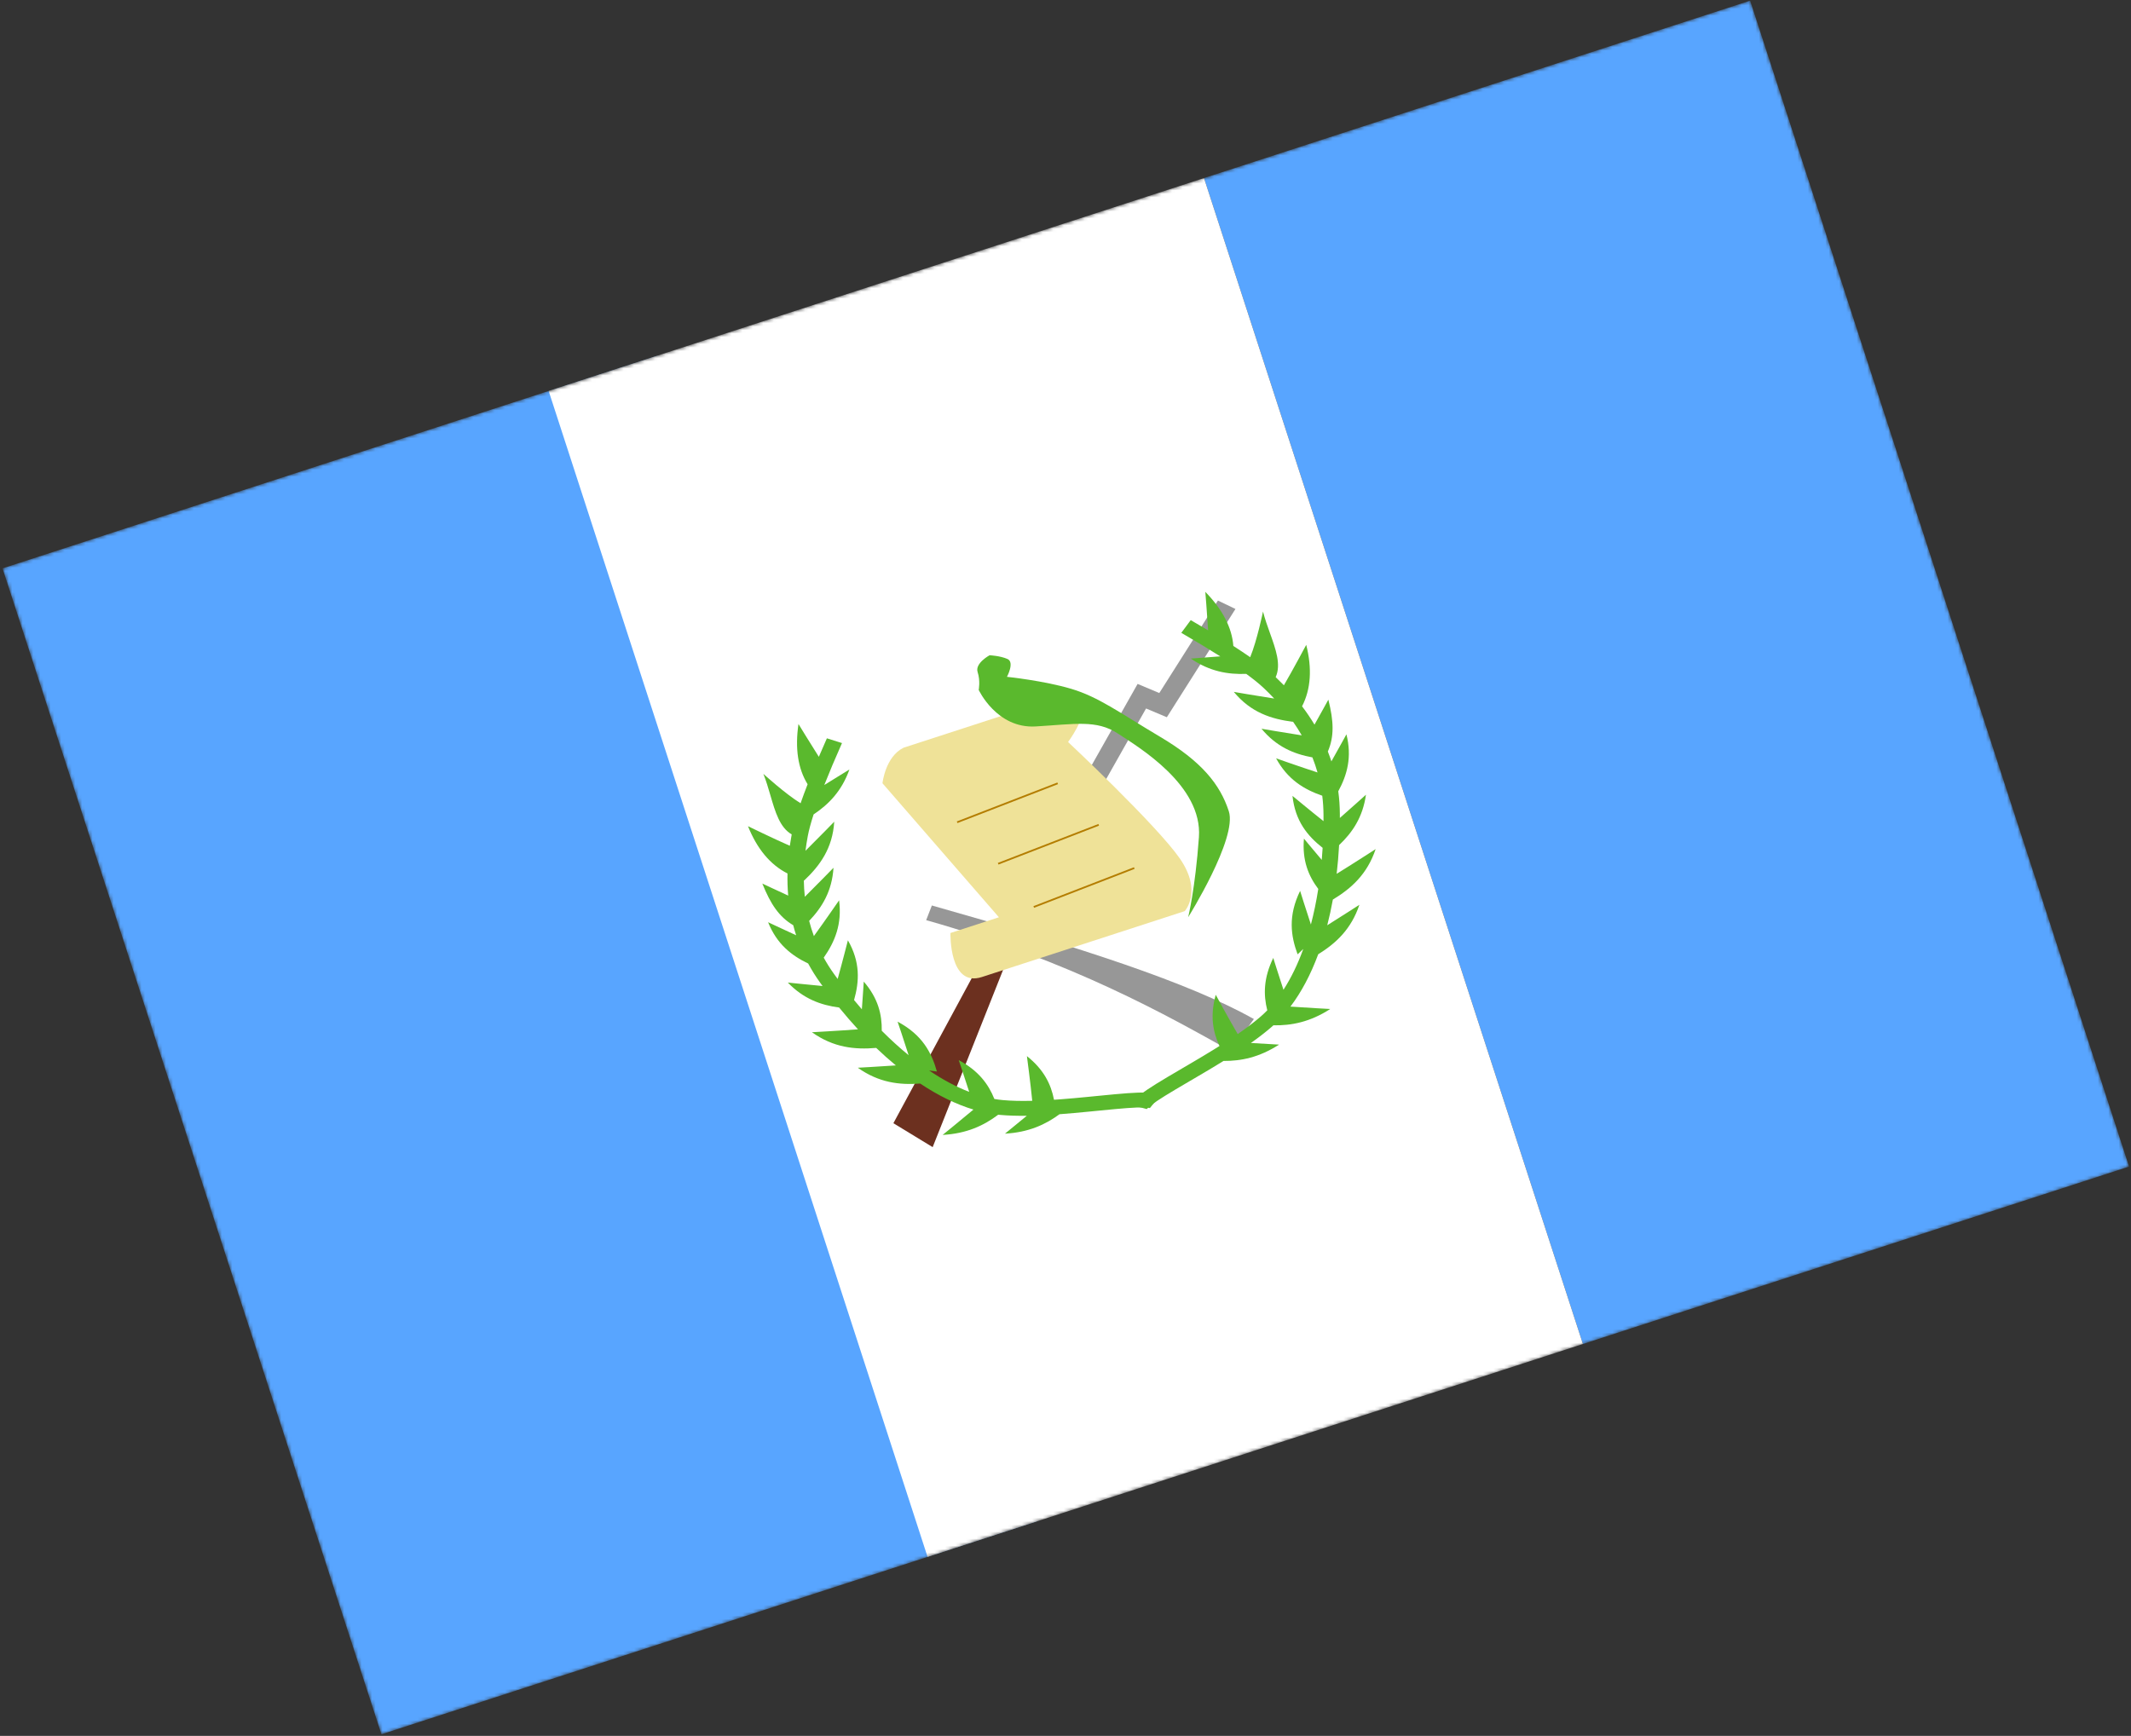
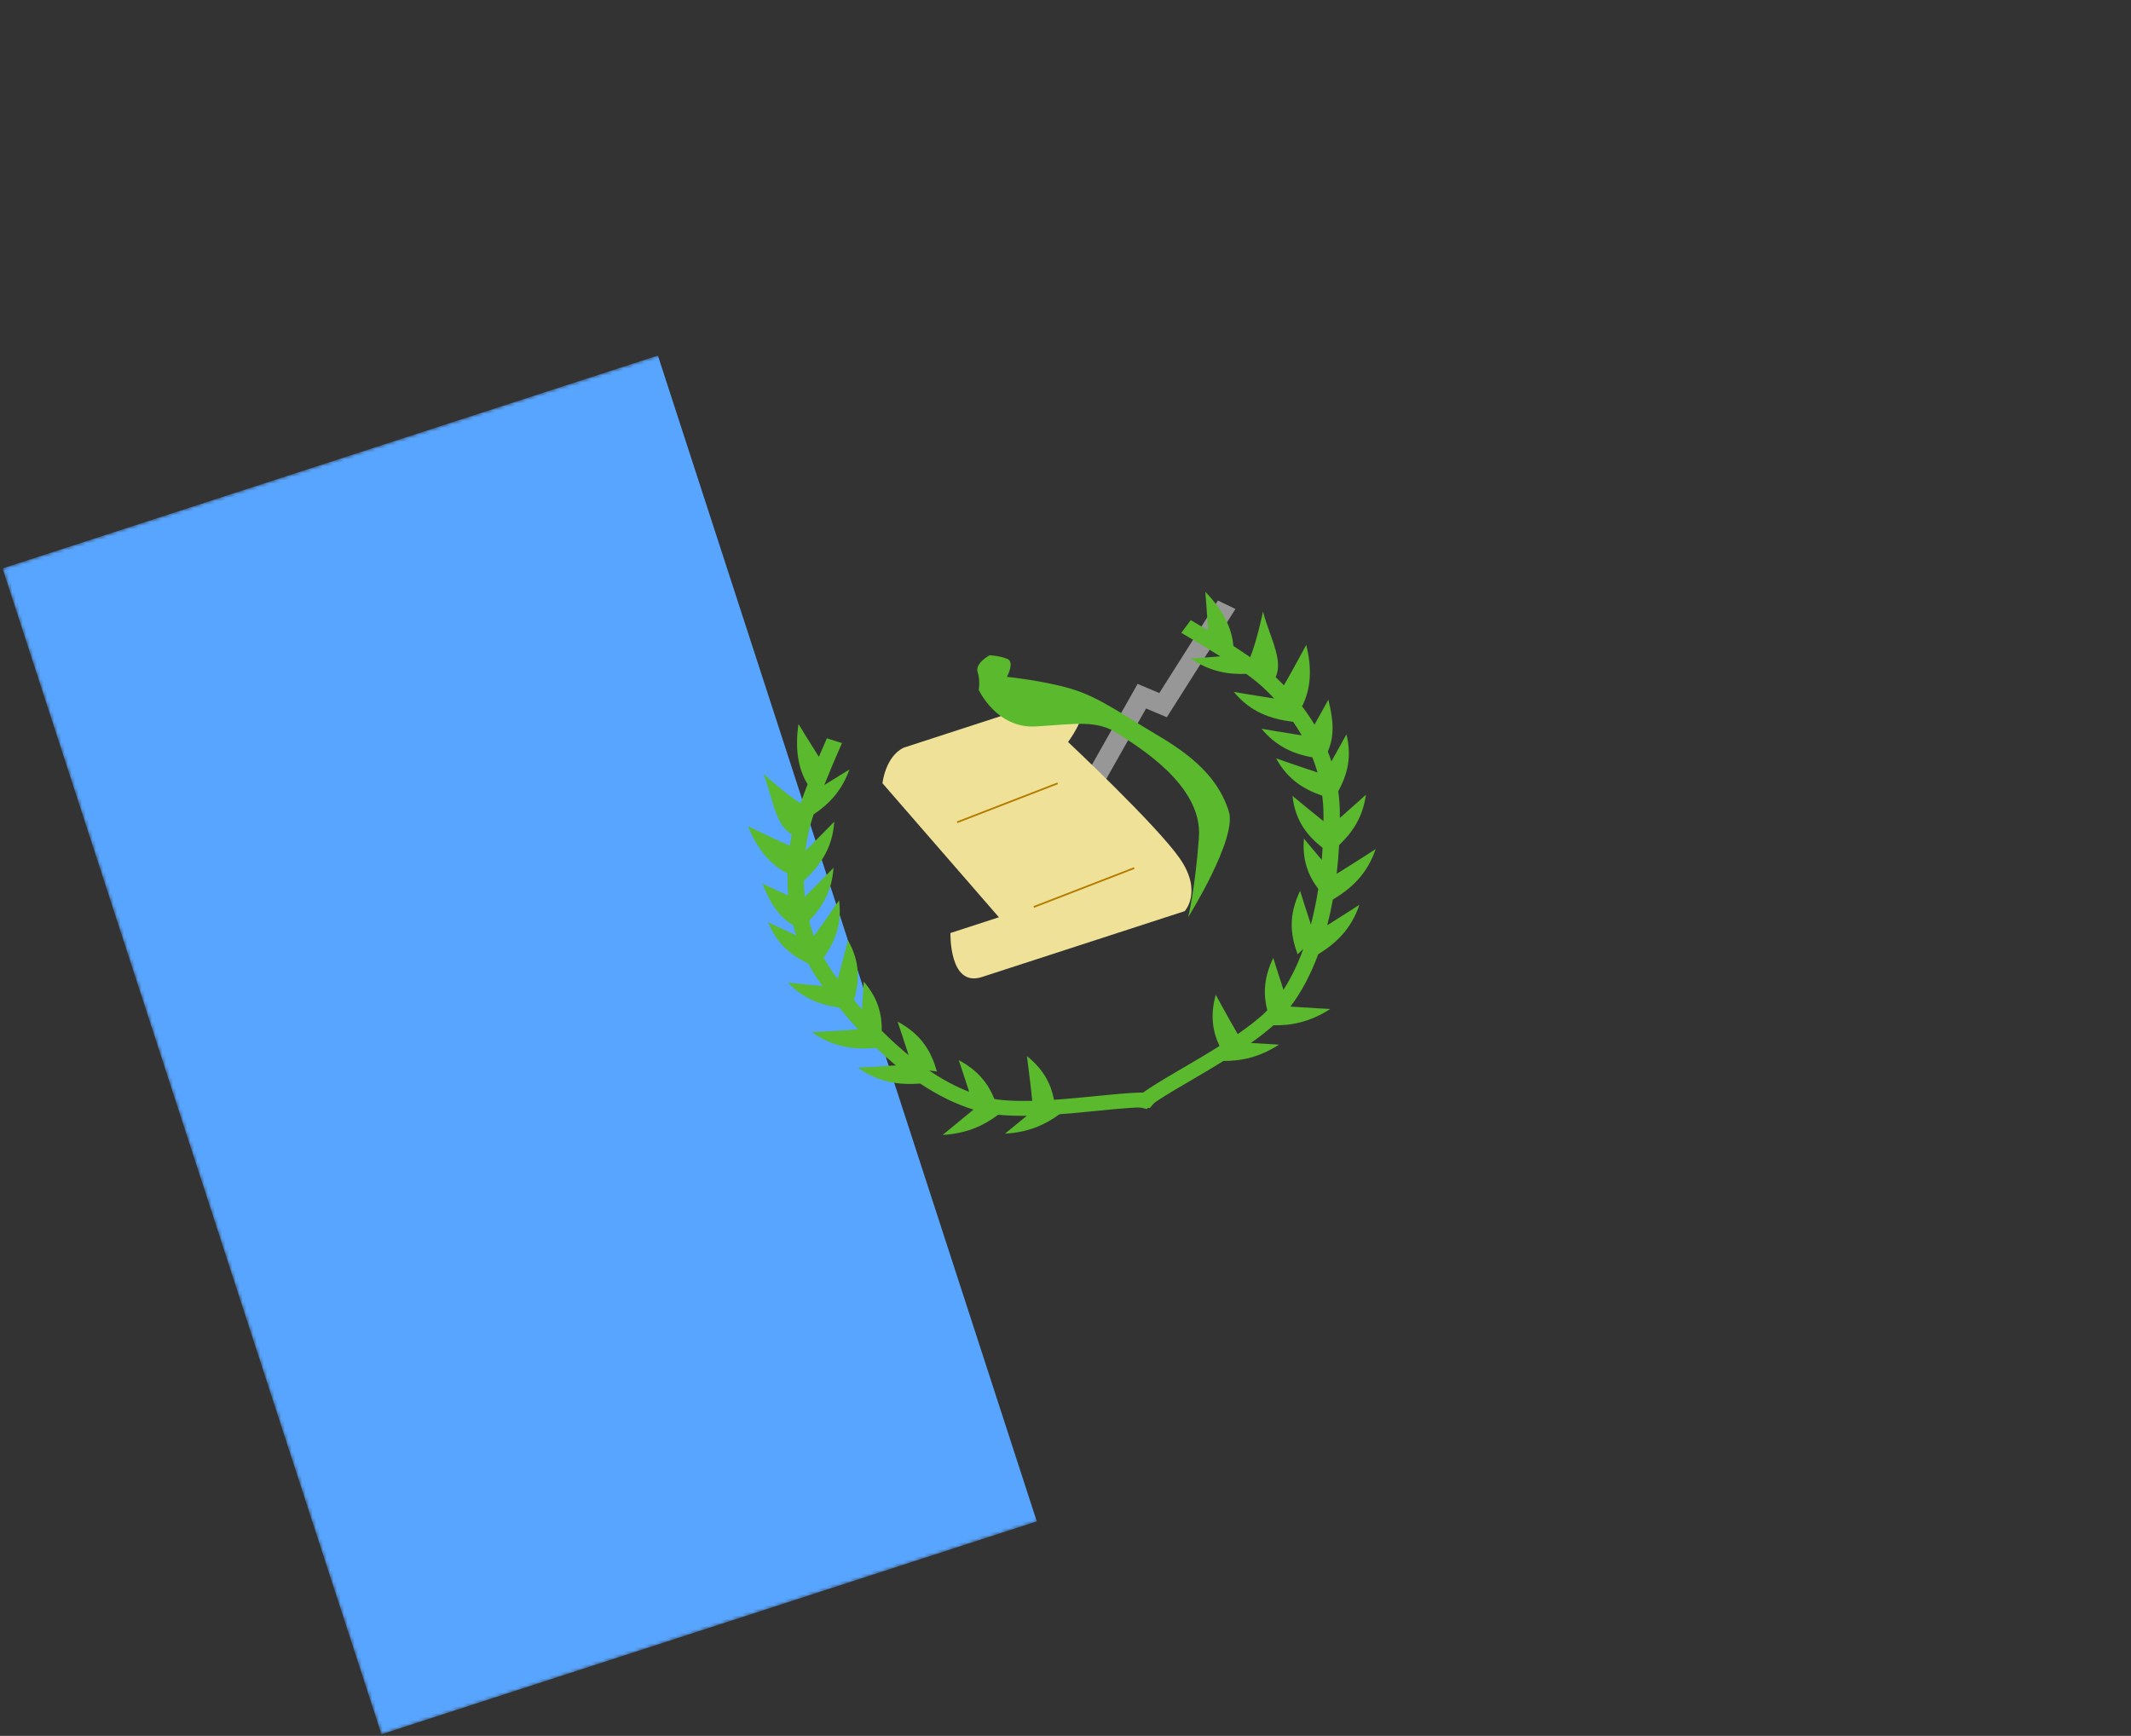
<svg xmlns="http://www.w3.org/2000/svg" width="610" height="497" viewBox="0 0 610 497" fill="none">
  <rect x="0" y="0" width="610" height="497" fill="#333333" stroke="none" />
  <mask id="mask0_910_5173" style="mask-type:luminance" maskUnits="userSpaceOnUse" x="0" y="0" width="610" height="497">
    <rect x="0.721" y="162.726" width="526" height="351" transform="rotate(-18 0.721 162.726)" fill="white" />
  </mask>
  <g mask="url(#mask0_910_5173)">
-     <path fill-rule="evenodd" clip-rule="evenodd" d="M344.646 50.977L500.976 0.183L609.441 334.004L453.111 384.798L344.646 50.977Z" fill="#58A5FF" />
    <path fill-rule="evenodd" clip-rule="evenodd" d="M0.721 162.726L188.317 101.772L296.782 435.593L109.186 496.546L0.721 162.726Z" fill="#58A5FF" />
-     <path fill-rule="evenodd" clip-rule="evenodd" d="M157.051 111.931L344.646 50.977L453.111 384.798L265.516 445.752L157.051 111.931Z" fill="white" />
-     <path fill-rule="evenodd" clip-rule="evenodd" d="M255.734 321.582L266.977 328.432L289.502 271.722L286.932 263.813L255.734 321.582Z" fill="#6C301F" />
-     <path d="M265.117 263.442L266.746 259.243C309.448 271.312 340.153 281.252 358.925 291.748L352.315 300.925C334.471 290.949 307.025 275.286 265.117 263.442Z" fill="#979797" />
    <path d="M315.286 225.46L310.12 223.291L325.642 195.808L331.848 198.422L348.629 171.938L353.648 174.353L334.009 205.35L328.06 202.844L315.286 225.46Z" fill="#979797" />
    <path fill-rule="evenodd" clip-rule="evenodd" d="M234.394 216.679C231.729 212.496 228.564 207.286 228.564 207.286C227.555 214.261 228.4 220.033 231.179 224.537C230.421 226.487 229.75 228.3 229.167 229.978C224.766 227.271 218.515 221.559 218.515 221.559C219.315 223.552 219.928 225.652 220.523 227.691C221.922 232.484 223.223 236.94 226.627 238.889L226.614 238.956C226.412 240.032 226.236 241.097 226.085 242.151C221.64 240.212 214.114 236.549 214.114 236.549C216.713 243.026 220.469 247.574 225.422 250.081C225.375 252.241 225.443 254.353 225.623 256.415C221.863 254.692 218.216 252.966 218.216 252.966C220.588 258.875 223.021 262.497 227.062 264.892C227.312 265.865 227.59 266.825 227.895 267.771C223.927 265.959 219.867 264.038 219.867 264.038C222.369 270.272 226.524 273.559 231.337 275.855C232.359 277.758 233.509 279.596 234.781 281.368C235.006 281.68 235.231 281.991 235.457 282.301C230.715 281.864 225.508 281.31 225.508 281.31C230.032 285.998 234.994 287.779 240.2 288.461C241.975 290.644 243.777 292.726 245.598 294.702C240.333 295.108 232.413 295.536 232.413 295.536C238.628 299.954 244.683 300.545 250.813 300.025C252.676 301.808 254.553 303.479 256.437 305.034C251.439 305.382 245.547 305.7 245.547 305.7C251.579 309.988 257.461 310.671 263.408 310.231C268.541 313.652 273.666 316.168 278.649 317.678C274.762 320.941 269.829 324.935 269.829 324.935C276.74 324.55 281.615 322.254 285.739 319.15C285.947 319.173 286.155 319.193 286.363 319.212C288.642 319.414 291.145 319.491 293.929 319.454C290.732 322.098 287.677 324.572 287.677 324.572C294.423 324.197 299.231 321.999 303.292 319.007L303.498 318.991L303.832 318.966C306.214 318.784 308.628 318.567 311.782 318.259C310.076 318.425 317.638 317.681 319.202 317.538C324.307 317.069 327.261 316.945 328.772 317.175C328.913 317.196 329.018 317.217 329.085 317.231C329.152 317.244 329.179 317.25 329.162 317.239L332.036 313.706C331.447 313.326 330.727 313.106 329.847 312.972C327.772 312.657 324.615 312.79 319.051 313.3C317.468 313.446 309.879 314.193 311.598 314.025C308.479 314.329 306.099 314.543 303.76 314.722C303.063 314.775 302.38 314.824 301.712 314.869C300.85 310.444 298.814 306.229 293.956 302.373C293.956 302.373 295.032 310.516 295.479 315.169C292.326 315.249 289.569 315.189 287.133 314.972C286.311 314.899 285.478 314.79 284.638 314.644C282.94 310.397 280.104 306.546 274.435 303.516C274.435 303.516 276.083 308.374 277.433 312.61C273.695 311.168 269.852 309.113 265.975 306.494L268.192 306.775C266.645 301.295 263.974 296.265 256.934 292.503C256.934 292.503 258.718 297.761 260.093 302.105C257.521 300.005 254.951 297.668 252.403 295.109C252.478 290.432 251.353 285.782 247.251 281.038C247.251 281.038 247.008 284.978 246.708 288.968C245.96 288.105 245.216 287.223 244.476 286.323C245.993 280.963 246.301 275.472 242.714 269.216C242.714 269.216 241.087 275.609 239.781 280.285C239.437 279.817 239.094 279.346 238.752 278.87C237.668 277.36 236.68 275.799 235.792 274.185C238.964 269.653 241.078 264.604 240.189 257.767C240.189 257.767 235.966 263.886 232.976 268.005C232.456 266.588 232.004 265.138 231.622 263.653C235.352 259.74 238.164 255.138 238.589 248.45C238.589 248.45 233.999 253.172 230.382 256.755C230.216 255.2 230.12 253.614 230.094 251.995L230.146 252.136C234.693 247.846 238.315 242.922 238.803 235.256C238.803 235.256 234.19 240.002 230.569 243.587C230.741 242.209 230.96 240.81 231.226 239.39C231.543 237.701 232.099 235.628 232.892 233.174C237.249 230.263 240.951 226.468 243.148 220.309C243.148 220.309 239.625 222.511 235.956 224.75C237.354 221.207 239.043 217.203 241.021 212.742L236.697 211.386C235.881 213.226 235.114 214.99 234.394 216.679Z" fill="#5AB92D" />
    <path fill-rule="evenodd" clip-rule="evenodd" d="M345.825 180.473C345.522 175.522 345.021 169.447 345.021 169.447C349.936 174.496 352.646 179.663 353.045 184.941C354.804 186.072 356.412 187.145 357.869 188.159C359.839 183.382 361.538 175.087 361.538 175.087C362.063 177.17 362.801 179.23 363.518 181.229C365.203 185.928 366.77 190.298 365.162 193.875L365.213 193.922C366.008 194.674 366.777 195.432 367.518 196.196C369.975 192.013 373.91 184.628 373.91 184.628C375.614 191.395 375.249 197.282 372.715 202.221C374.024 203.941 375.21 205.69 376.276 207.464C378.305 203.86 380.241 200.321 380.241 200.321C381.795 206.495 381.956 210.855 380.095 215.167C380.465 216.101 380.804 217.042 381.113 217.987C383.259 214.188 385.414 210.248 385.414 210.248C387.054 216.762 385.624 221.864 383.08 226.55C383.372 228.691 383.522 230.853 383.534 233.035C383.536 233.42 383.537 233.804 383.536 234.187C387.115 231.046 391.003 227.537 391.003 227.537C390.098 233.989 387.131 238.346 383.319 241.958C383.166 244.767 382.933 247.511 382.622 250.18C387.12 247.414 393.778 243.105 393.778 243.105C391.347 250.332 386.796 254.369 381.531 257.552C381.071 260.089 380.535 262.545 379.925 264.91C384.173 262.253 389.127 259.047 389.127 259.047C386.767 266.063 382.41 270.072 377.34 273.212C375.198 278.997 372.531 284.044 369.387 288.195C374.45 288.55 380.787 288.882 380.787 288.882C374.971 292.633 369.676 293.641 364.516 293.553C364.361 293.694 364.205 293.833 364.048 293.97C362.323 295.474 360.343 297.006 358.069 298.613C362.21 298.873 366.136 299.079 366.136 299.079C360.457 302.741 355.276 303.788 350.232 303.755L350.056 303.863L349.77 304.039C347.736 305.292 345.656 306.535 342.924 308.141C344.402 307.272 337.846 311.115 336.496 311.918C332.091 314.54 329.629 316.175 328.541 317.249C328.44 317.349 328.367 317.429 328.321 317.478C328.274 317.529 328.256 317.55 328.263 317.531L323.861 316.362C324.115 315.708 324.568 315.106 325.201 314.481C326.695 313.007 329.326 311.259 334.128 308.401C335.494 307.588 342.073 303.732 340.584 304.607C343.286 303.019 345.337 301.794 347.334 300.564C347.93 300.197 348.51 299.836 349.077 299.479C347.174 295.392 346.343 290.786 348.007 284.81C348.007 284.81 351.923 292.031 354.296 296.058C356.894 294.27 359.09 292.6 360.933 290.993C361.555 290.45 362.164 289.872 362.759 289.261C361.636 284.827 361.666 280.044 364.473 274.261C364.473 274.261 365.994 279.16 367.392 283.38C369.568 280.016 371.47 276.095 373.067 271.697L371.438 273.228C369.469 267.885 368.673 262.246 372.158 255.064C372.158 255.064 373.805 260.366 375.246 264.69C376.092 261.479 376.798 258.077 377.355 254.51C374.545 250.769 372.722 246.346 373.253 240.097C373.253 240.097 375.765 243.142 378.353 246.193C378.45 245.056 378.534 243.905 378.604 242.742C374.225 239.297 370.749 235.036 369.974 227.867C369.974 227.867 375.048 232.083 378.853 235.098C378.857 234.517 378.857 233.934 378.854 233.348C378.844 231.489 378.725 229.646 378.495 227.818C373.265 226.016 368.586 223.174 365.286 217.12C365.286 217.12 372.301 219.588 377.141 221.163C376.729 219.711 376.242 218.272 375.678 216.847C370.36 215.873 365.38 213.803 361.104 208.642C361.104 208.642 367.594 209.764 372.627 210.537C371.847 209.182 370.992 207.842 370.061 206.517L370.102 206.661C363.902 205.863 358.077 204.009 353.177 198.093C353.177 198.093 359.698 199.221 364.736 199.994C363.786 198.979 362.786 197.976 361.736 196.984C360.487 195.804 358.819 194.454 356.735 192.934C351.499 193.14 346.273 192.247 340.876 188.555C340.876 188.555 345.02 188.266 349.305 187.92C346.091 185.876 342.371 183.629 338.149 181.183L340.85 177.545C342.591 178.553 344.25 179.529 345.825 180.473Z" fill="#5AB92D" />
    <path fill-rule="evenodd" clip-rule="evenodd" d="M252.609 224.251L285.939 262.618L272.067 267.125C272.067 267.125 271.63 282.792 281.066 279.727C290.502 276.661 339.127 260.861 339.127 260.861C339.127 260.861 344.305 255.286 337.725 245.791C331.145 236.297 305.737 212.44 305.737 212.44C305.737 212.44 310.995 205.402 309.834 201.829C308.673 198.256 301.721 200.079 301.721 200.079L258.644 214.076C253.403 216.655 252.609 224.251 252.609 224.251Z" fill="#EFE298" />
    <path d="M273.98 235.414L302.764 224.27L273.98 235.414Z" fill="#C5A042" />
    <path d="M273.98 235.414L302.764 224.27" stroke="#B47D00" stroke-width="0.5" />
    <path d="M285.725 247.291L314.51 236.147L285.725 247.291Z" fill="#C5A042" />
-     <path d="M285.725 247.291L314.51 236.147" stroke="#B47D00" stroke-width="0.5" />
    <path d="M295.908 259.674L324.692 248.531L295.908 259.674Z" fill="#C5A042" />
    <path d="M295.908 259.674L324.692 248.531" stroke="#B47D00" stroke-width="0.5" />
    <path fill-rule="evenodd" clip-rule="evenodd" d="M283.272 187.603C283.272 187.603 279.023 189.885 279.847 192.422C280.671 194.96 280.154 197.519 280.154 197.519C280.154 197.519 285.292 208.644 296.456 207.985C307.621 207.326 313.864 206.011 319.946 209.99C326.029 213.969 344.261 224.857 343.192 239.704C342.124 254.552 340.113 262.604 340.113 262.604C340.113 262.604 354.261 239.994 351.751 232.269C349.241 224.544 343.936 217.993 332.136 210.982C320.336 203.972 314.466 199.541 306.613 197.206C298.761 194.871 288.242 193.781 288.242 193.781C288.242 193.781 290.502 189.604 288.391 188.672C286.279 187.74 283.272 187.603 283.272 187.603Z" fill="#5AB92D" />
  </g>
</svg>